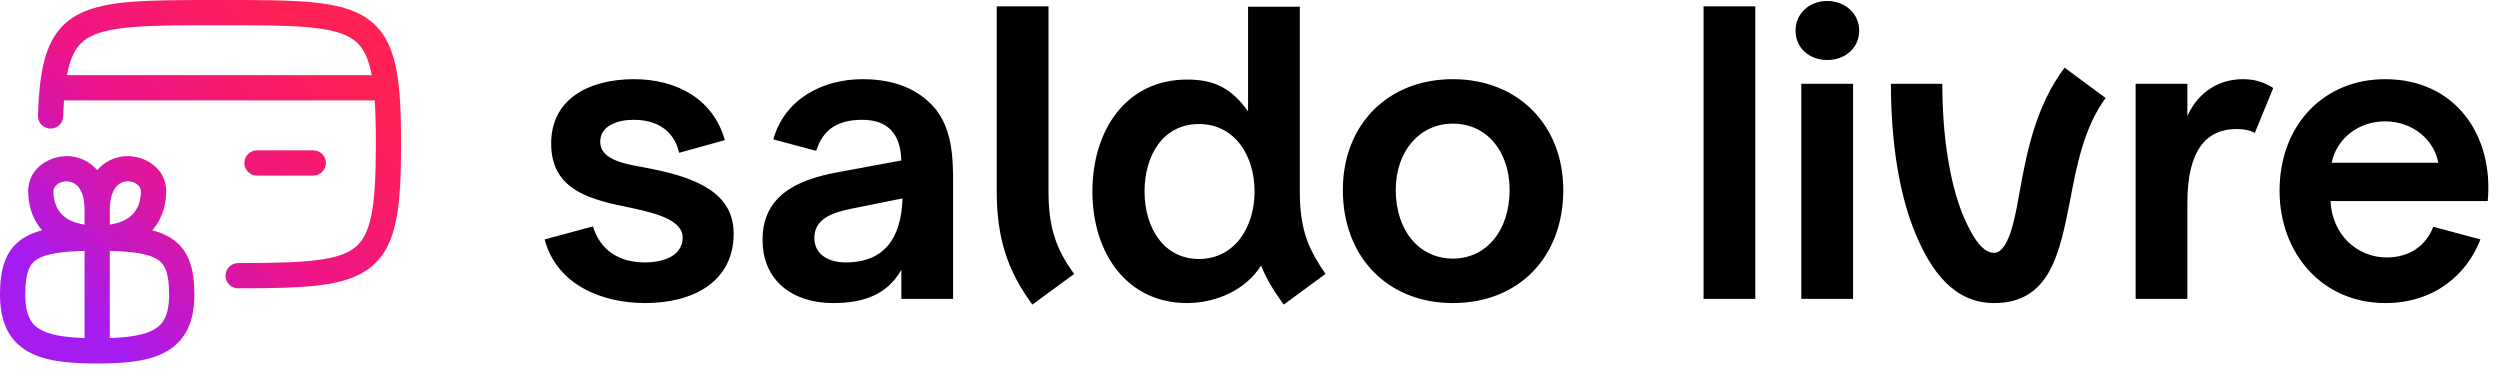
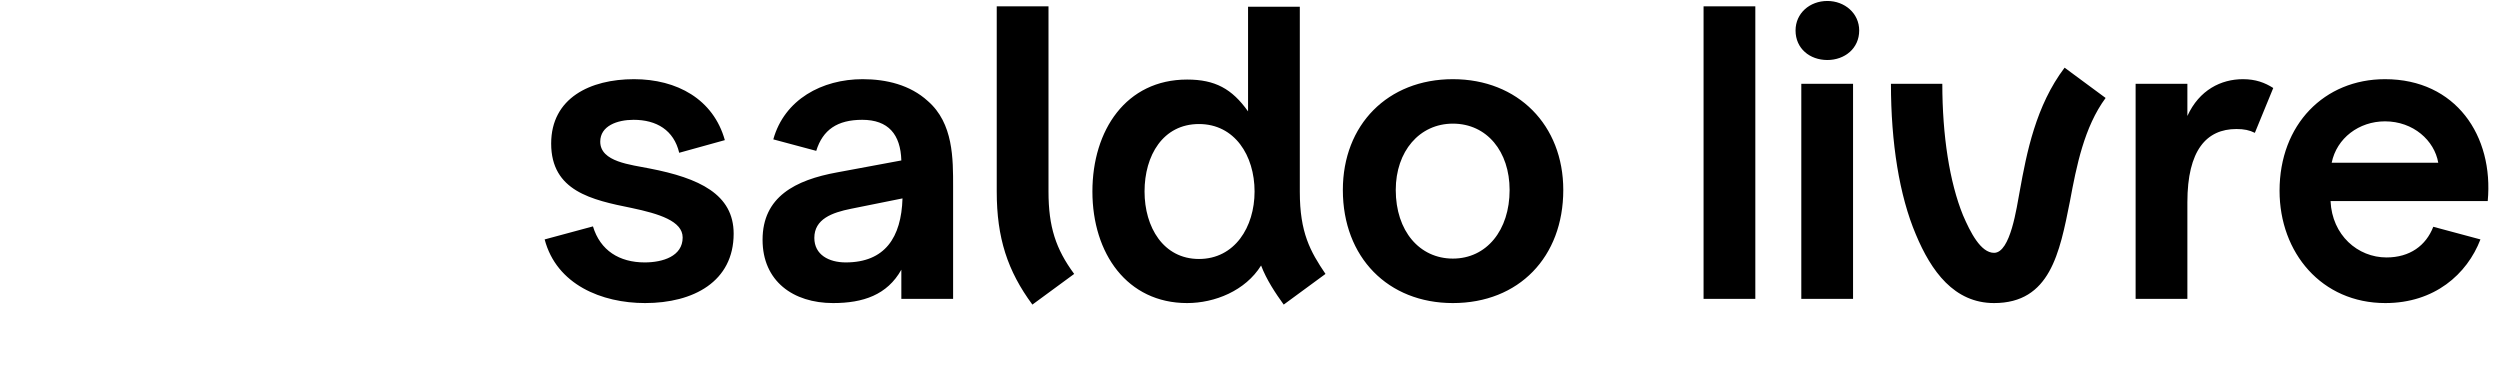
<svg xmlns="http://www.w3.org/2000/svg" width="186" height="28" viewBox="0 0 186 28" fill="none">
  <path d="M47.995 22.548C44.772 22.548 41.406 21.179 40.522 17.813L44.116 16.843C44.658 18.64 46.084 19.524 47.966 19.524C49.307 19.524 50.79 19.068 50.79 17.67C50.79 16.444 49.022 15.902 46.997 15.474C44.03 14.875 41.007 14.219 41.007 10.682C41.007 7.288 43.916 5.891 47.168 5.891C50.362 5.891 53.072 7.374 53.928 10.426L50.533 11.367C50.134 9.684 48.851 8.914 47.139 8.914C45.913 8.914 44.658 9.37 44.658 10.54C44.658 12.052 46.94 12.251 48.337 12.536C52.017 13.249 54.584 14.447 54.584 17.385C54.584 20.951 51.589 22.548 47.995 22.548ZM62.924 19.524C65.834 19.524 67.06 17.67 67.146 14.761L63.324 15.531C61.898 15.816 60.586 16.301 60.586 17.699C60.586 18.954 61.669 19.524 62.924 19.524ZM56.735 17.841C56.735 14.647 59.159 13.392 62.297 12.822L67.06 11.937C67.003 9.998 66.09 8.914 64.151 8.914C62.297 8.914 61.213 9.656 60.728 11.224L57.534 10.369C58.361 7.402 61.156 5.891 64.18 5.891C65.948 5.891 67.716 6.318 69.028 7.516C70.939 9.171 70.911 11.823 70.911 13.905V22.234H67.06V20.066C66.005 21.949 64.208 22.548 61.983 22.548C59.017 22.548 56.735 20.922 56.735 17.841ZM79.919 20.38L76.81 22.662C74.956 20.152 74.157 17.699 74.157 14.248V0.471H78.008V14.248C78.008 16.872 78.55 18.526 79.919 20.38ZM93.34 14.248C93.34 11.567 91.857 9.228 89.204 9.228C86.523 9.228 85.154 11.567 85.154 14.248C85.154 16.9 86.552 19.268 89.204 19.268C91.857 19.268 93.34 16.9 93.34 14.248ZM81.275 14.248C81.275 9.684 83.785 5.919 88.32 5.919C90.402 5.919 91.657 6.604 92.855 8.287V0.5H96.706V14.276C96.706 17.3 97.476 18.697 98.617 20.38L95.508 22.662C94.909 21.835 94.224 20.808 93.825 19.753C92.656 21.635 90.374 22.548 88.32 22.548C83.871 22.548 81.275 18.868 81.275 14.248ZM108.094 22.548C103.274 22.548 99.908 19.154 99.908 14.134C99.908 9.285 103.245 5.891 108.094 5.891C112.943 5.891 116.308 9.313 116.308 14.134C116.308 19.125 113 22.548 108.094 22.548ZM103.844 14.134C103.844 17.186 105.612 19.239 108.094 19.239C110.604 19.239 112.315 17.129 112.315 14.134C112.315 11.281 110.633 9.199 108.094 9.199C105.612 9.199 103.844 11.253 103.844 14.134ZM130.596 22.234H126.745V0.471H130.596V22.234ZM134.017 22.234V6.233H137.867V22.234H134.017ZM133.589 2.268C133.589 0.985 134.644 0.072 135.956 0.072C137.24 0.072 138.324 0.985 138.324 2.268C138.324 3.609 137.24 4.465 135.956 4.465C134.644 4.465 133.589 3.609 133.589 2.268ZM148.358 22.548C145.392 22.548 143.68 20.18 142.539 17.442C141.313 14.562 140.686 10.625 140.686 6.233H144.508C144.508 10.084 145.049 13.563 146.048 16.016C146.59 17.271 147.36 18.811 148.358 18.811C149.585 18.811 150.041 15.417 150.269 14.219C150.782 11.367 151.467 7.859 153.606 5.035L156.658 7.288C155.061 9.456 154.49 12.365 154.006 14.961C153.236 18.84 152.522 22.548 148.358 22.548ZM169.13 6.547L167.761 9.884C167.361 9.684 166.962 9.599 166.392 9.599C164.167 9.599 162.741 11.167 162.741 15.046V22.234H158.89V6.233H162.741V8.629C163.625 6.689 165.251 5.891 166.877 5.891C167.818 5.891 168.502 6.147 169.13 6.547ZM177.443 9.028C175.503 9.028 173.848 10.283 173.477 12.108H181.406C181.122 10.454 179.552 9.028 177.443 9.028ZM169.599 14.191C169.599 9.256 172.936 5.891 177.443 5.891C182.72 5.891 185.542 10.112 185.087 14.961H173.393C173.506 17.499 175.417 19.154 177.556 19.154C179.297 19.154 180.495 18.269 181.036 16.872L184.545 17.813C183.546 20.409 181.122 22.548 177.47 22.548C172.735 22.548 169.599 18.811 169.599 14.191Z" fill="black" />
-   <path d="M12.584 21.912C12.584 20.25 12.246 19.638 11.707 19.295C11.384 19.09 10.896 18.921 10.142 18.81C9.597 18.73 8.947 18.686 8.169 18.667V25.15C9.744 25.098 10.798 24.904 11.476 24.508C11.845 24.293 12.102 24.018 12.279 23.641C12.464 23.248 12.583 22.698 12.584 21.912ZM27.963 10.726C27.963 9.464 27.938 8.389 27.876 7.471H4.761C4.737 7.839 4.716 8.234 4.703 8.658C4.686 9.177 4.253 9.584 3.734 9.567C3.216 9.551 2.809 9.117 2.825 8.599C2.887 6.659 3.06 5.096 3.492 3.87C3.943 2.595 4.681 1.674 5.824 1.069C6.911 0.495 8.296 0.244 9.969 0.122C11.652 -0.001 13.752 3.78553e-07 16.319 4.05774e-07C19.098 4.05774e-07 21.332 -0.001 23.087 0.156C24.832 0.313 26.261 0.635 27.343 1.393C28.472 2.183 29.088 3.346 29.425 4.864C29.756 6.351 29.841 8.28 29.841 10.726C29.841 13.069 29.763 14.934 29.468 16.39C29.169 17.864 28.626 19.027 27.618 19.851C26.634 20.655 25.334 21.03 23.759 21.225C22.18 21.42 20.184 21.447 17.718 21.451C17.2 21.452 16.779 21.033 16.778 20.514C16.777 19.996 17.196 19.574 17.715 19.573C20.201 19.569 22.081 19.539 23.528 19.36C24.979 19.181 25.855 18.866 26.43 18.396C26.98 17.946 27.376 17.251 27.627 16.017C27.881 14.763 27.963 13.065 27.963 10.726ZM23.31 11.185C23.828 11.185 24.248 11.606 24.248 12.124C24.248 12.643 23.828 13.063 23.31 13.063H19.119C18.6 13.063 18.18 12.643 18.18 12.124C18.18 11.606 18.6 11.185 19.119 11.185H23.31ZM16.319 1.878C13.725 1.878 11.705 1.879 10.106 1.996C8.495 2.114 7.432 2.344 6.702 2.73C6.027 3.087 5.577 3.609 5.264 4.496C5.151 4.815 5.059 5.178 4.982 5.592H27.656C27.636 5.482 27.615 5.375 27.592 5.272C27.318 4.037 26.885 3.365 26.266 2.932C25.601 2.466 24.583 2.176 22.919 2.027C21.267 1.879 19.132 1.878 16.319 1.878ZM1.878 21.912C1.878 22.698 1.997 23.248 2.182 23.641C2.359 24.018 2.616 24.293 2.985 24.508C3.663 24.904 4.717 25.098 6.292 25.15V18.667C5.514 18.686 4.864 18.73 4.319 18.81C3.565 18.921 3.078 19.09 2.754 19.295C2.215 19.638 1.878 20.25 1.878 21.912ZM10.486 14.222C10.486 13.899 10.1 13.439 9.406 13.497C9.121 13.521 8.841 13.646 8.619 13.923C8.421 14.171 8.225 14.598 8.18 15.301L8.169 15.62V16.711C9.109 16.569 9.631 16.218 9.932 15.875C10.343 15.405 10.486 14.784 10.486 14.222ZM3.975 14.222C3.975 14.784 4.118 15.405 4.529 15.875C4.83 16.218 5.352 16.569 6.292 16.711V15.62C6.292 14.724 6.068 14.206 5.842 13.923C5.621 13.646 5.34 13.521 5.056 13.497C4.361 13.439 3.975 13.899 3.975 14.222ZM12.364 14.222C12.364 15.057 12.157 16.184 11.345 17.112C11.339 17.119 11.332 17.125 11.325 17.132C11.841 17.266 12.307 17.451 12.716 17.711C14.099 18.591 14.461 20.077 14.461 21.912C14.461 22.873 14.318 23.72 13.978 24.441C13.631 25.179 13.102 25.734 12.422 26.131C11.13 26.884 9.318 27.045 7.231 27.045C5.143 27.045 3.331 26.884 2.039 26.131C1.359 25.734 0.829 25.179 0.482 24.441C0.143 23.72 2.39277e-05 22.872 0 21.912C0 20.077 0.362 18.591 1.745 17.711C2.153 17.451 2.62 17.266 3.134 17.132C3.128 17.125 3.121 17.119 3.115 17.112C2.303 16.184 2.097 15.057 2.097 14.222C2.097 12.447 3.808 11.508 5.211 11.625C5.941 11.686 6.674 12.013 7.231 12.658C7.787 12.013 8.52 11.686 9.25 11.625C10.653 11.508 12.364 12.447 12.364 14.222Z" fill="url(#paint0_linear_9282_783)" />
  <defs>
    <linearGradient id="paint0_linear_9282_783" x1="25.407" y1="5.264" x2="6.899" y2="24.516" gradientUnits="userSpaceOnUse">
      <stop stop-color="#FF2055" />
      <stop offset="0.5" stop-color="#EC148A" />
      <stop offset="1" stop-color="#A51CF1" />
    </linearGradient>
  </defs>
</svg>